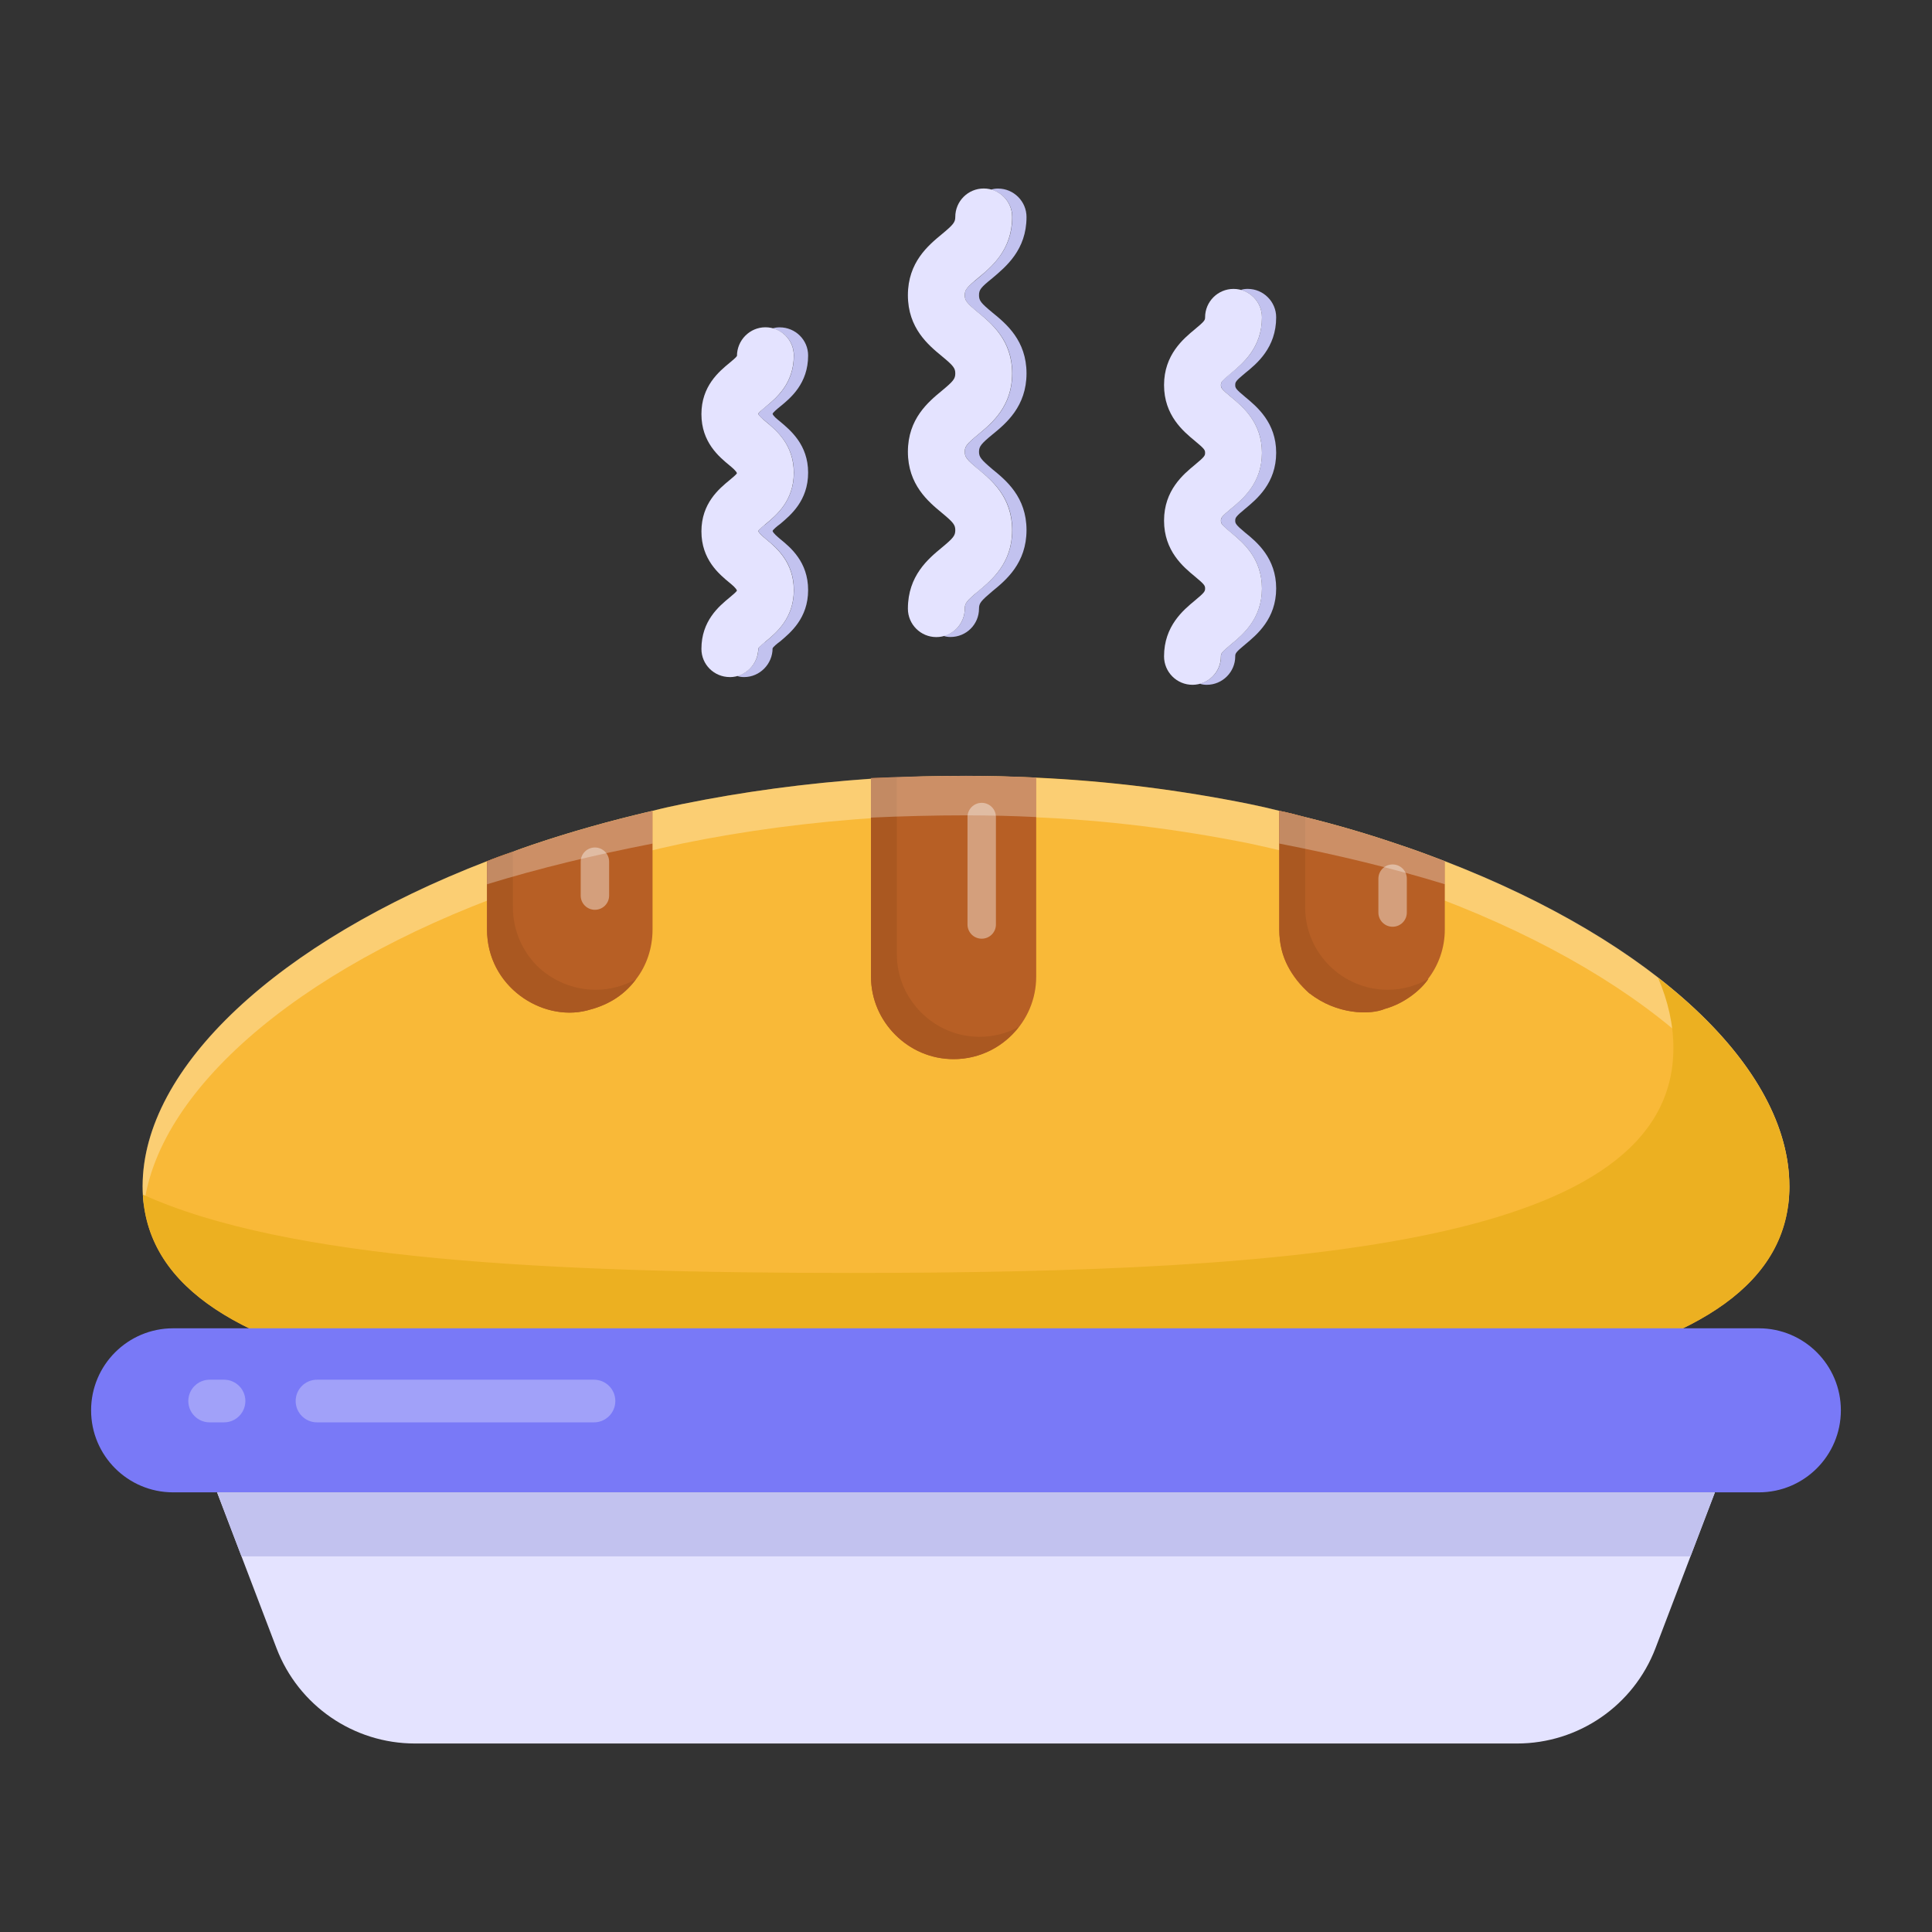
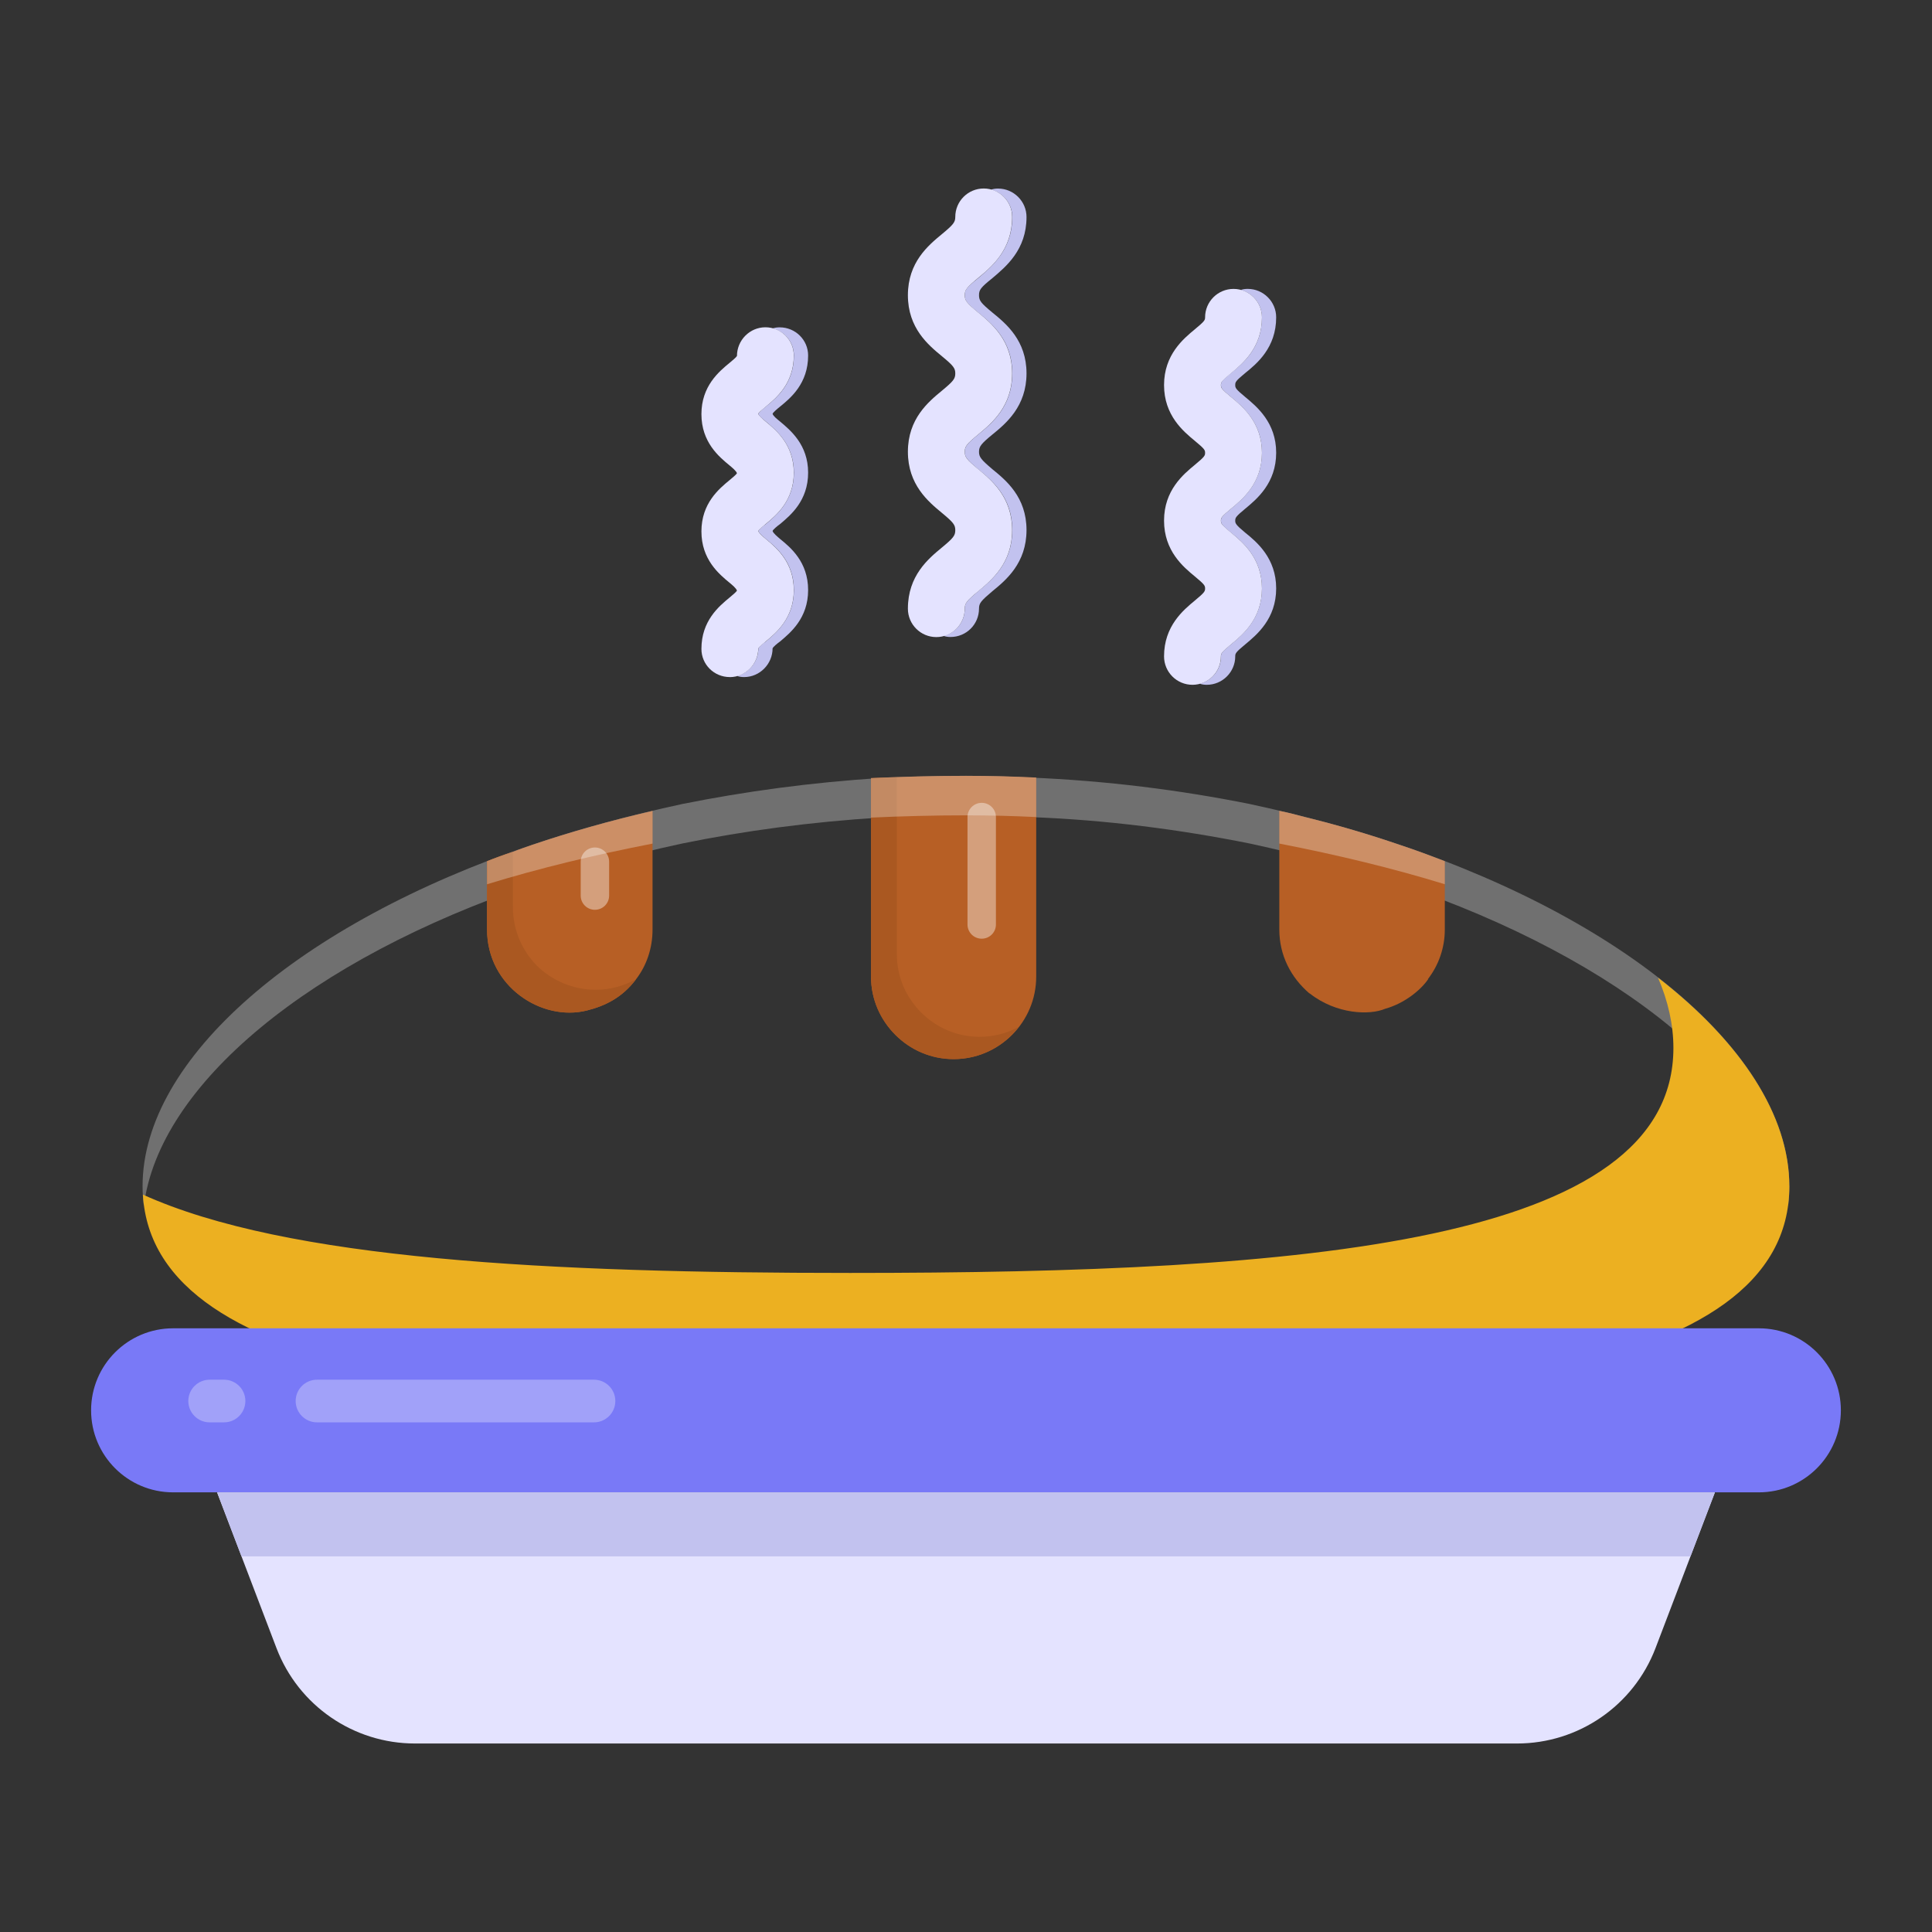
<svg xmlns="http://www.w3.org/2000/svg" id="Layer_1" height="512" viewBox="0 0 53 53" width="512">
  <rect x="0" y="0" width="53" height="53" fill="#333333" stroke="none" />
  <g id="_x37_1">
    <g>
      <g>
-         <path d="m49.089 32.542c0 5.352-10.11 6.163-22.592 6.163-12.474 0-22.584-.811-22.584-6.163 0-3.261 3.721-6.709 9.447-8.917.234-.094.468-.179.71-.257.172-.07.359-.133.538-.195 1.038-.351 2.145-.663 3.292-.928.265-.07.546-.133.819-.187 1.638-.335 3.37-.57 5.172-.694.086-.008.164-.008.25-.016.156-.008.304-.016.46-.016.234-.016.476-.023.71-.031.39-.008.788-.016 1.186-.016.585 0 1.17.016 1.747.039.062 0 .117.008.179.008 2.044.094 4.002.351 5.851.725.273.055.546.117.819.187.242.047.476.109.71.172.897.218 1.763.476 2.582.757.429.14.843.296 1.248.452 5.726 2.208 9.455 5.656 9.455 8.917z" fill="#f9b938" />
-       </g>
+         </g>
      <g opacity=".3">
        <path d="m49.087 32.54c0 .187-.014.367-.035.546-.409-3.331-4.567-6.771-10.666-8.831-1.285-.437-2.661-.804-4.108-1.116-1.906-.382-3.925-.648-6.035-.725-.572-.031-1.158-.047-1.744-.047-.798 0-1.581.023-2.358.062-1.885.117-3.706.359-5.421.71-1.447.312-2.824.679-4.108 1.116-6.099 2.059-10.256 5.5-10.666 8.831-.021-.179-.035-.359-.035-.546 0-3.495 4.271-7.2 10.701-9.369 1.285-.437 2.661-.803 4.108-1.116 1.715-.343 3.536-.593 5.421-.71.776-.039 1.56-.062 2.358-.062.586 0 1.172.016 1.744.047 2.111.086 4.129.343 6.035.725 1.447.312 2.824.679 4.108 1.116 6.431 2.169 10.701 5.874 10.701 9.369z" fill="#fff" />
      </g>
      <g>
        <g>
          <g>
            <path d="m28.426 21.33v5.461c0 1.248-1.014 2.262-2.262 2.262-.624 0-1.186-.25-1.599-.663-.413-.413-.671-.975-.671-1.599v-5.445c.858-.039 1.724-.062 2.606-.062.647 0 1.295.016 1.927.047z" fill="#b75f25" />
          </g>
          <g>
            <path d="m17.901 22.245v3.253c0 .515-.164.991-.452 1.365-.367.491-.832.729-1.35.858-1.219.305-2.738-.636-2.738-2.223v-1.872c.234-.094.468-.179.71-.257.172-.07.359-.133.538-.195 1.038-.351 2.145-.663 3.292-.928z" fill="#b75f25" />
          </g>
          <g>
            <path d="m39.635 25.498c0 .513-.173.985-.464 1.362.004-.002.008-.003.012-.005-.2.3-.658.674-1.186.819-.414.178-1.33.158-2.067-.421-.008-.008-.008 0-.008 0-.51-.437-.827-1.046-.827-1.755v-3.253c.242.047.476.109.71.172.897.218 1.763.476 2.582.757.429.14.843.296 1.248.452v1.872z" fill="#b75f25" />
          </g>
        </g>
        <g>
          <g>
            <path d="m27.949 28.167c-.413.54-1.059.889-1.789.889-.625 0-1.186-.254-1.599-.667-.413-.413-.667-.974-.667-1.599v-5.442c.233-.011.476-.021.709-.021v4.849c0 .625.254 1.186.667 1.599.413.413.974.667 1.599.667.392-0.0.762-.095 1.08-.275z" fill="#aa5821" />
          </g>
          <g>
            <path d="m17.448 26.863c-.367.491-.832.729-1.35.858-1.267.317-2.738-.692-2.738-2.223v-1.872c.234-.094.468-.179.71-.257v1.513c0 .64.257 1.201.663 1.615.413.398.975.655 1.615.655.398-0.0.772-.109 1.1-.289z" fill="#aa5821" />
          </g>
          <g>
-             <path d="m39.182 26.855c-.2.3-.658.674-1.186.819-.414.178-1.33.158-2.067-.421-.008-.008-.008 0-.008 0-.466-.466-.827-.927-.827-1.755v-3.253c.242.047.476.109.71.172v2.465c0 .64.257 1.201.671 1.615.406.398.967.655 1.591.655.406 0.0.788-.109 1.116-.296z" fill="#aa5821" />
-           </g>
+             </g>
        </g>
      </g>
      <g opacity=".3">
        <path d="m17.901 22.245v.897c-1.599.312-3.12.679-4.54 1.116v-.632c.234-.094.468-.179.71-.257.172-.07.359-.133.538-.195 1.038-.351 2.145-.663 3.292-.928z" fill="#fff" />
      </g>
      <g opacity=".3">
        <path d="m26.499 21.283c.647 0 1.295.016 1.927.047v1.084c-.632-.031-1.279-.047-1.927-.047-.882 0-1.748.023-2.606.062v-1.084c.858-.039 1.724-.062 2.606-.062z" fill="#fff" />
      </g>
      <g opacity=".3">
        <path d="m39.635 23.625v.632c-1.42-.437-2.941-.804-4.54-1.116v-.897c.242.047.476.109.71.172.897.218 1.763.476 2.582.757.429.14.843.296 1.248.452z" fill="#fff" />
      </g>
      <g>
        <path d="m49.087 32.539c0 5.357-10.106 6.161-22.588 6.161-12.29 0-22.282-.783-22.579-5.929 3.947 1.789 11.16 2.149 19.398 2.149 12.482 0 22.588-.815 22.588-6.172 0-.635-.144-1.281-.422-1.927 2.28 1.768 3.602 3.779 3.602 5.717z" fill="#ecb021" />
      </g>
      <g opacity=".4">
        <g>
-           <path d="m38.203 25.423c-.216 0-.39-.174-.39-.39v-.929c0-.216.174-.39.39-.39s.39.174.39.39v.929c0 .216-.174.39-.39.39z" fill="#fff" />
-         </g>
+           </g>
      </g>
      <g opacity=".4">
        <g>
          <path d="m16.32 24.958c-.216 0-.39-.174-.39-.39v-.929c0-.216.174-.39.39-.39s.39.174.39.39v.929c0 .216-.174.39-.39.39z" fill="#fff" />
        </g>
      </g>
      <g opacity=".4">
        <g>
          <path d="m26.931 25.751c-.216 0-.39-.174-.39-.39v-2.947c0-.216.174-.39.39-.39.216 0 .39.174.39.39v2.947c0 .216-.174.39-.39.39z" fill="#fff" />
        </g>
      </g>
    </g>
    <g>
      <g>
        <path d="m50.5 38.689v0c0 1.242-1.007 2.25-2.25 2.25h-43.501c-1.242 0-2.25-1.007-2.25-2.25v-0c0-1.242 1.007-2.25 2.25-2.25h43.501c1.242 0 2.25 1.007 2.25 2.25z" fill="#7979f7" />
      </g>
      <g>
        <path d="m47.044 40.941-1.629 4.272c-.601 1.575-2.112 2.616-3.798 2.616h-30.234c-1.686 0-3.197-1.041-3.798-2.616l-1.629-4.272z" fill="#e4e3ff" />
      </g>
      <g>
        <path d="m46.375 42.695.669-1.754h-41.088l.669 1.754z" fill="#c2c2ef" />
      </g>
    </g>
    <g>
      <g>
        <g>
          <path d="m26.857 12.396c0 .14.055.211.367.476.374.304.936.764.936 1.669 0 .905-.562 1.373-.936 1.677-.312.265-.367.328-.367.476 0 .437-.351.78-.78.78-.07 0-.133-.008-.195-.031.335-.078.585-.382.585-.749 0-.148.055-.211.367-.476.374-.304.936-.772.936-1.677 0-.905-.562-1.365-.936-1.669-.312-.265-.367-.335-.367-.476 0-.148.055-.218.367-.476.374-.304.936-.772.936-1.677 0-.905-.562-1.365-.936-1.669-.32-.265-.367-.328-.367-.476 0-.148.047-.211.367-.468.367-.312.936-.772.936-1.677 0-.359-.25-.671-.585-.749.062-.023.125-.031.195-.031.429 0 .78.351.78.78 0 .905-.569 1.365-.936 1.677-.32.257-.367.32-.367.468 0 .148.047.211.367.476.374.304.936.765.936 1.669 0 .905-.562 1.373-.936 1.677-.312.257-.367.328-.367.476z" fill="#c2c2ef" />
        </g>
      </g>
      <g>
        <g>
          <path d="m33.886 14.284c0 .07.008.109.273.328.32.257.85.702.85 1.529 0 .835-.531 1.272-.85 1.537-.265.218-.273.25-.273.328 0 .429-.351.78-.78.78-.07 0-.133-.008-.195-.031.335-.078.585-.39.585-.749 0-.078.008-.109.273-.328.32-.265.85-.702.85-1.537 0-.827-.531-1.272-.85-1.529-.265-.218-.273-.257-.273-.328 0-.078.008-.109.273-.328.32-.265.85-.702.85-1.537 0-.827-.531-1.264-.85-1.529-.265-.218-.273-.25-.273-.328 0-.078.008-.109.273-.328.32-.257.85-.694.85-1.529 0-.359-.25-.671-.585-.749.062-.023.125-.031.195-.031.429 0 .78.351.78.78 0 .835-.531 1.272-.85 1.529-.265.218-.273.25-.273.328 0 .078.008.109.273.328.32.265.85.702.85 1.529 0 .835-.531 1.272-.85 1.537-.265.218-.273.25-.273.328z" fill="#c2c2ef" />
        </g>
      </g>
      <g>
        <g>
          <path d="m21.194 14.565c.016.062.133.156.203.218.289.234.772.632.772 1.404 0 .772-.484 1.17-.772 1.412-.078.055-.187.148-.203.187 0 .429-.351.788-.78.788-.07 0-.133-.008-.195-.031.335-.086.585-.398.585-.757.016-.039.125-.133.203-.187.289-.242.772-.64.772-1.412 0-.772-.484-1.17-.772-1.404-.07-.062-.187-.156-.203-.218.016-.039.125-.133.203-.187.289-.242.772-.64.772-1.412 0-.764-.484-1.162-.772-1.404-.078-.062-.187-.148-.203-.211.016-.039.125-.133.203-.195.289-.234.772-.632.772-1.404 0-.359-.25-.663-.585-.741.062-.023.125-.031.195-.031.429 0 .78.343.78.772 0 .772-.484 1.17-.772 1.404-.078.062-.187.156-.203.195.016.062.125.148.203.211.289.242.772.64.772 1.404 0 .772-.484 1.17-.772 1.412-.078.055-.187.148-.203.187z" fill="#c2c2ef" />
        </g>
      </g>
    </g>
    <g>
      <g>
        <g>
          <path d="m25.686 17.477c-.431 0-.78-.349-.78-.78 0-.905.561-1.37.933-1.677.315-.261.367-.328.367-.475s-.052-.213-.367-.475c-.372-.307-.933-.772-.933-1.677 0-.905.562-1.369.934-1.676.315-.261.366-.327.366-.472s-.051-.212-.366-.472c-.373-.307-.934-.771-.934-1.675 0-.904.561-1.368.933-1.675.315-.261.367-.327.367-.472 0-.431.349-.78.78-.78.431 0 .78.349.78.78 0 .905-.562 1.368-.934 1.675-.315.261-.366.326-.366.472 0 .146.051.212.366.472.373.307.934.771.934 1.675s-.561 1.368-.933 1.675c-.315.261-.367.327-.367.473 0 .147.052.213.367.475.372.307.933.772.933 1.677s-.561 1.369-.933 1.677c-.315.261-.367.328-.367.475 0 .431-.349.78-.78.78z" fill="#e4e3ff" />
        </g>
      </g>
      <g>
        <g>
          <path d="m32.713 18.786c-.431 0-.78-.349-.78-.78 0-.833.529-1.27.846-1.532.268-.222.28-.254.28-.33 0-.076-.012-.108-.28-.33-.317-.261-.846-.699-.846-1.532s.53-1.27.846-1.531c.267-.221.28-.253.28-.328 0-.075-.012-.107-.28-.328-.316-.261-.846-.698-.846-1.531 0-.832.53-1.27.846-1.531.267-.221.28-.252.28-.327 0-.431.349-.78.78-.78s.78.349.78.78c0 .832-.53 1.27-.846 1.531-.267.221-.28.253-.28.328 0 .075.012.107.28.327.316.261.846.699.846 1.531s-.529 1.27-.846 1.531c-.267.221-.28.253-.28.328 0 .076.012.108.28.33.317.261.846.699.846 1.532 0 .833-.529 1.271-.846 1.532-.267.222-.28.254-.28.33 0.0.431-.349.78-.78.78z" fill="#e4e3ff" />
        </g>
      </g>
      <g>
        <g>
          <path d="m20.021 18.574c-.43 0-.779-.342-.779-.773 0-.77.482-1.169.77-1.407.073-.061.184-.153.205-.191-.02-.066-.131-.157-.205-.218-.288-.238-.77-.637-.77-1.407 0-.77.482-1.168.771-1.406.073-.061.184-.152.204-.19-.02-.063-.131-.154-.204-.215-.289-.238-.771-.636-.771-1.406 0-.769.482-1.168.771-1.406.073-.061.184-.152.204-.19 0-.431.349-.787.78-.787.43 0 .779.343.779.774 0 .77-.482 1.168-.771 1.406-.073.061-.184.152-.205.19.021.063.132.154.205.215.289.238.771.636.771 1.406 0 .77-.482 1.168-.771 1.406-.073.061-.184.152-.204.19.021.064.132.157.205.218.288.238.77.637.77 1.407 0 .77-.482 1.169-.77 1.407-.074.061-.185.153-.205.191 0 .431-.349.787-.78.787z" fill="#e4e3ff" />
        </g>
      </g>
    </g>
    <g>
      <g opacity=".3">
        <g>
          <path d="m16.295 39.019h-7.599c-.323 0-.585-.262-.585-.585s.262-.585.585-.585h7.599c.323 0 .585.262.585.585s-.262.585-.585.585z" fill="#fff" />
        </g>
      </g>
      <g opacity=".3">
        <g>
          <path d="m6.146 39.019h-.395c-.323 0-.585-.262-.585-.585s.262-.585.585-.585h.395c.323 0 .585.262.585.585s-.262.585-.585.585z" fill="#fff" />
        </g>
      </g>
    </g>
  </g>
</svg>